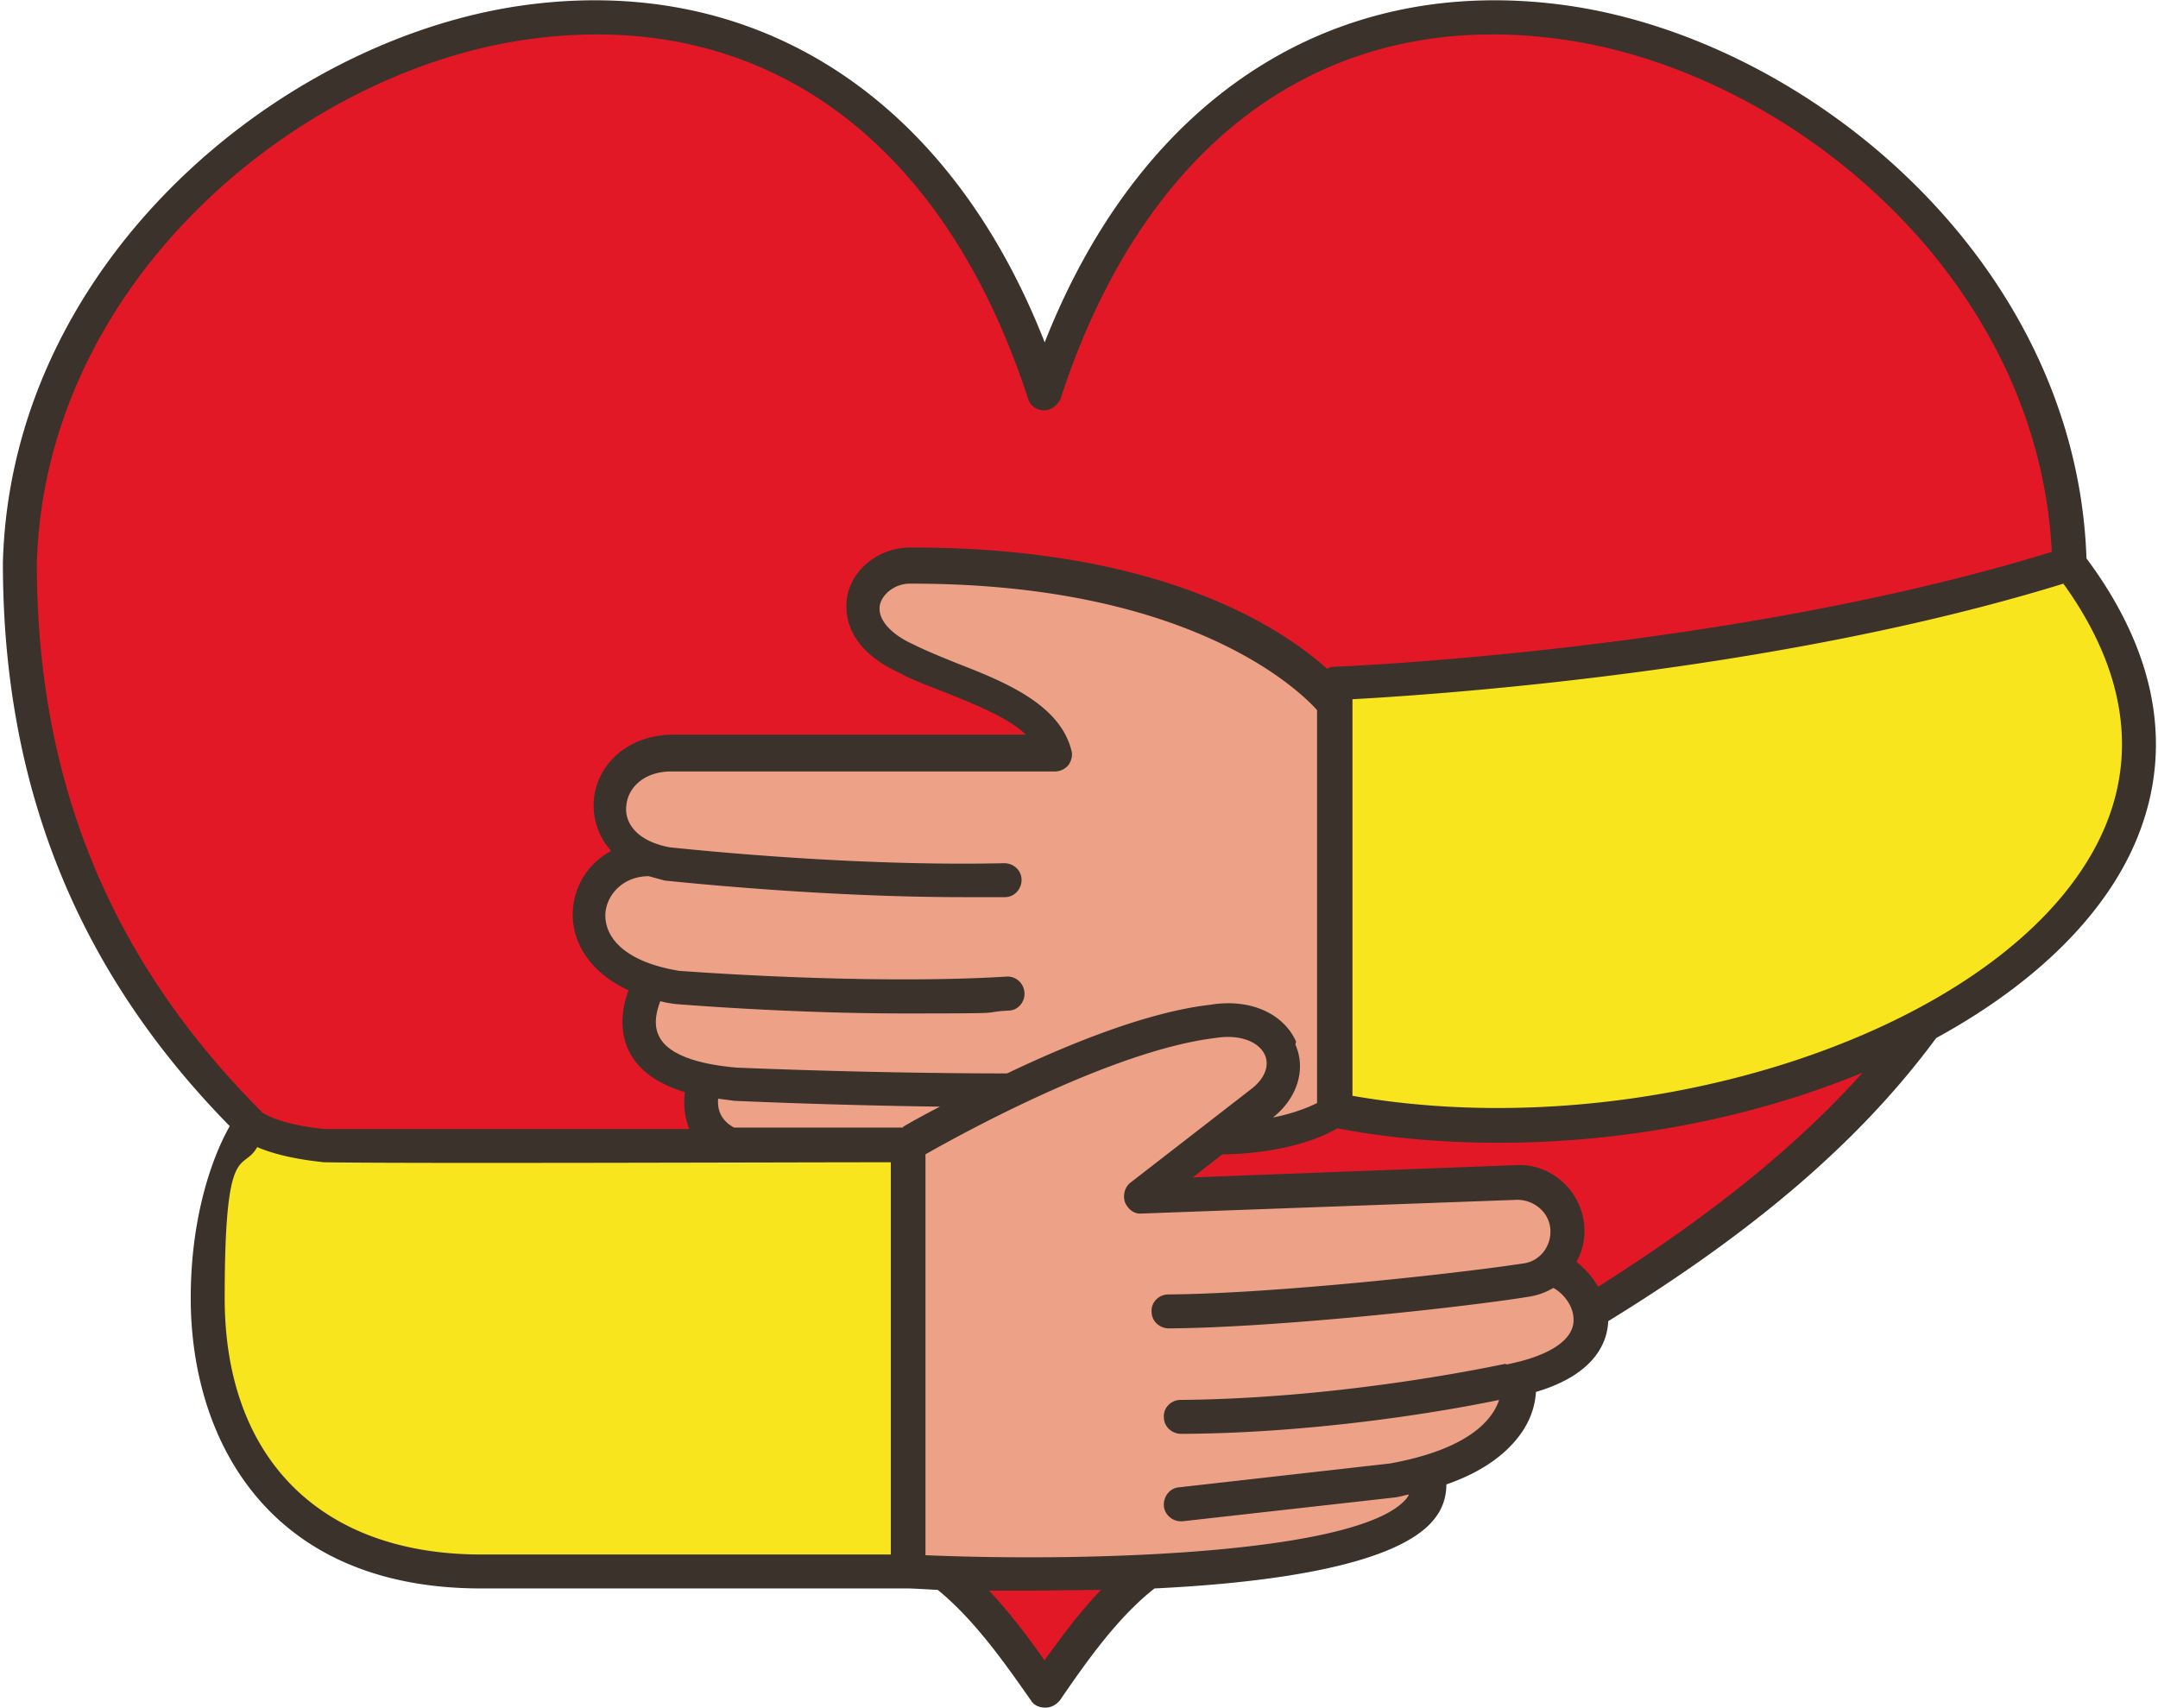
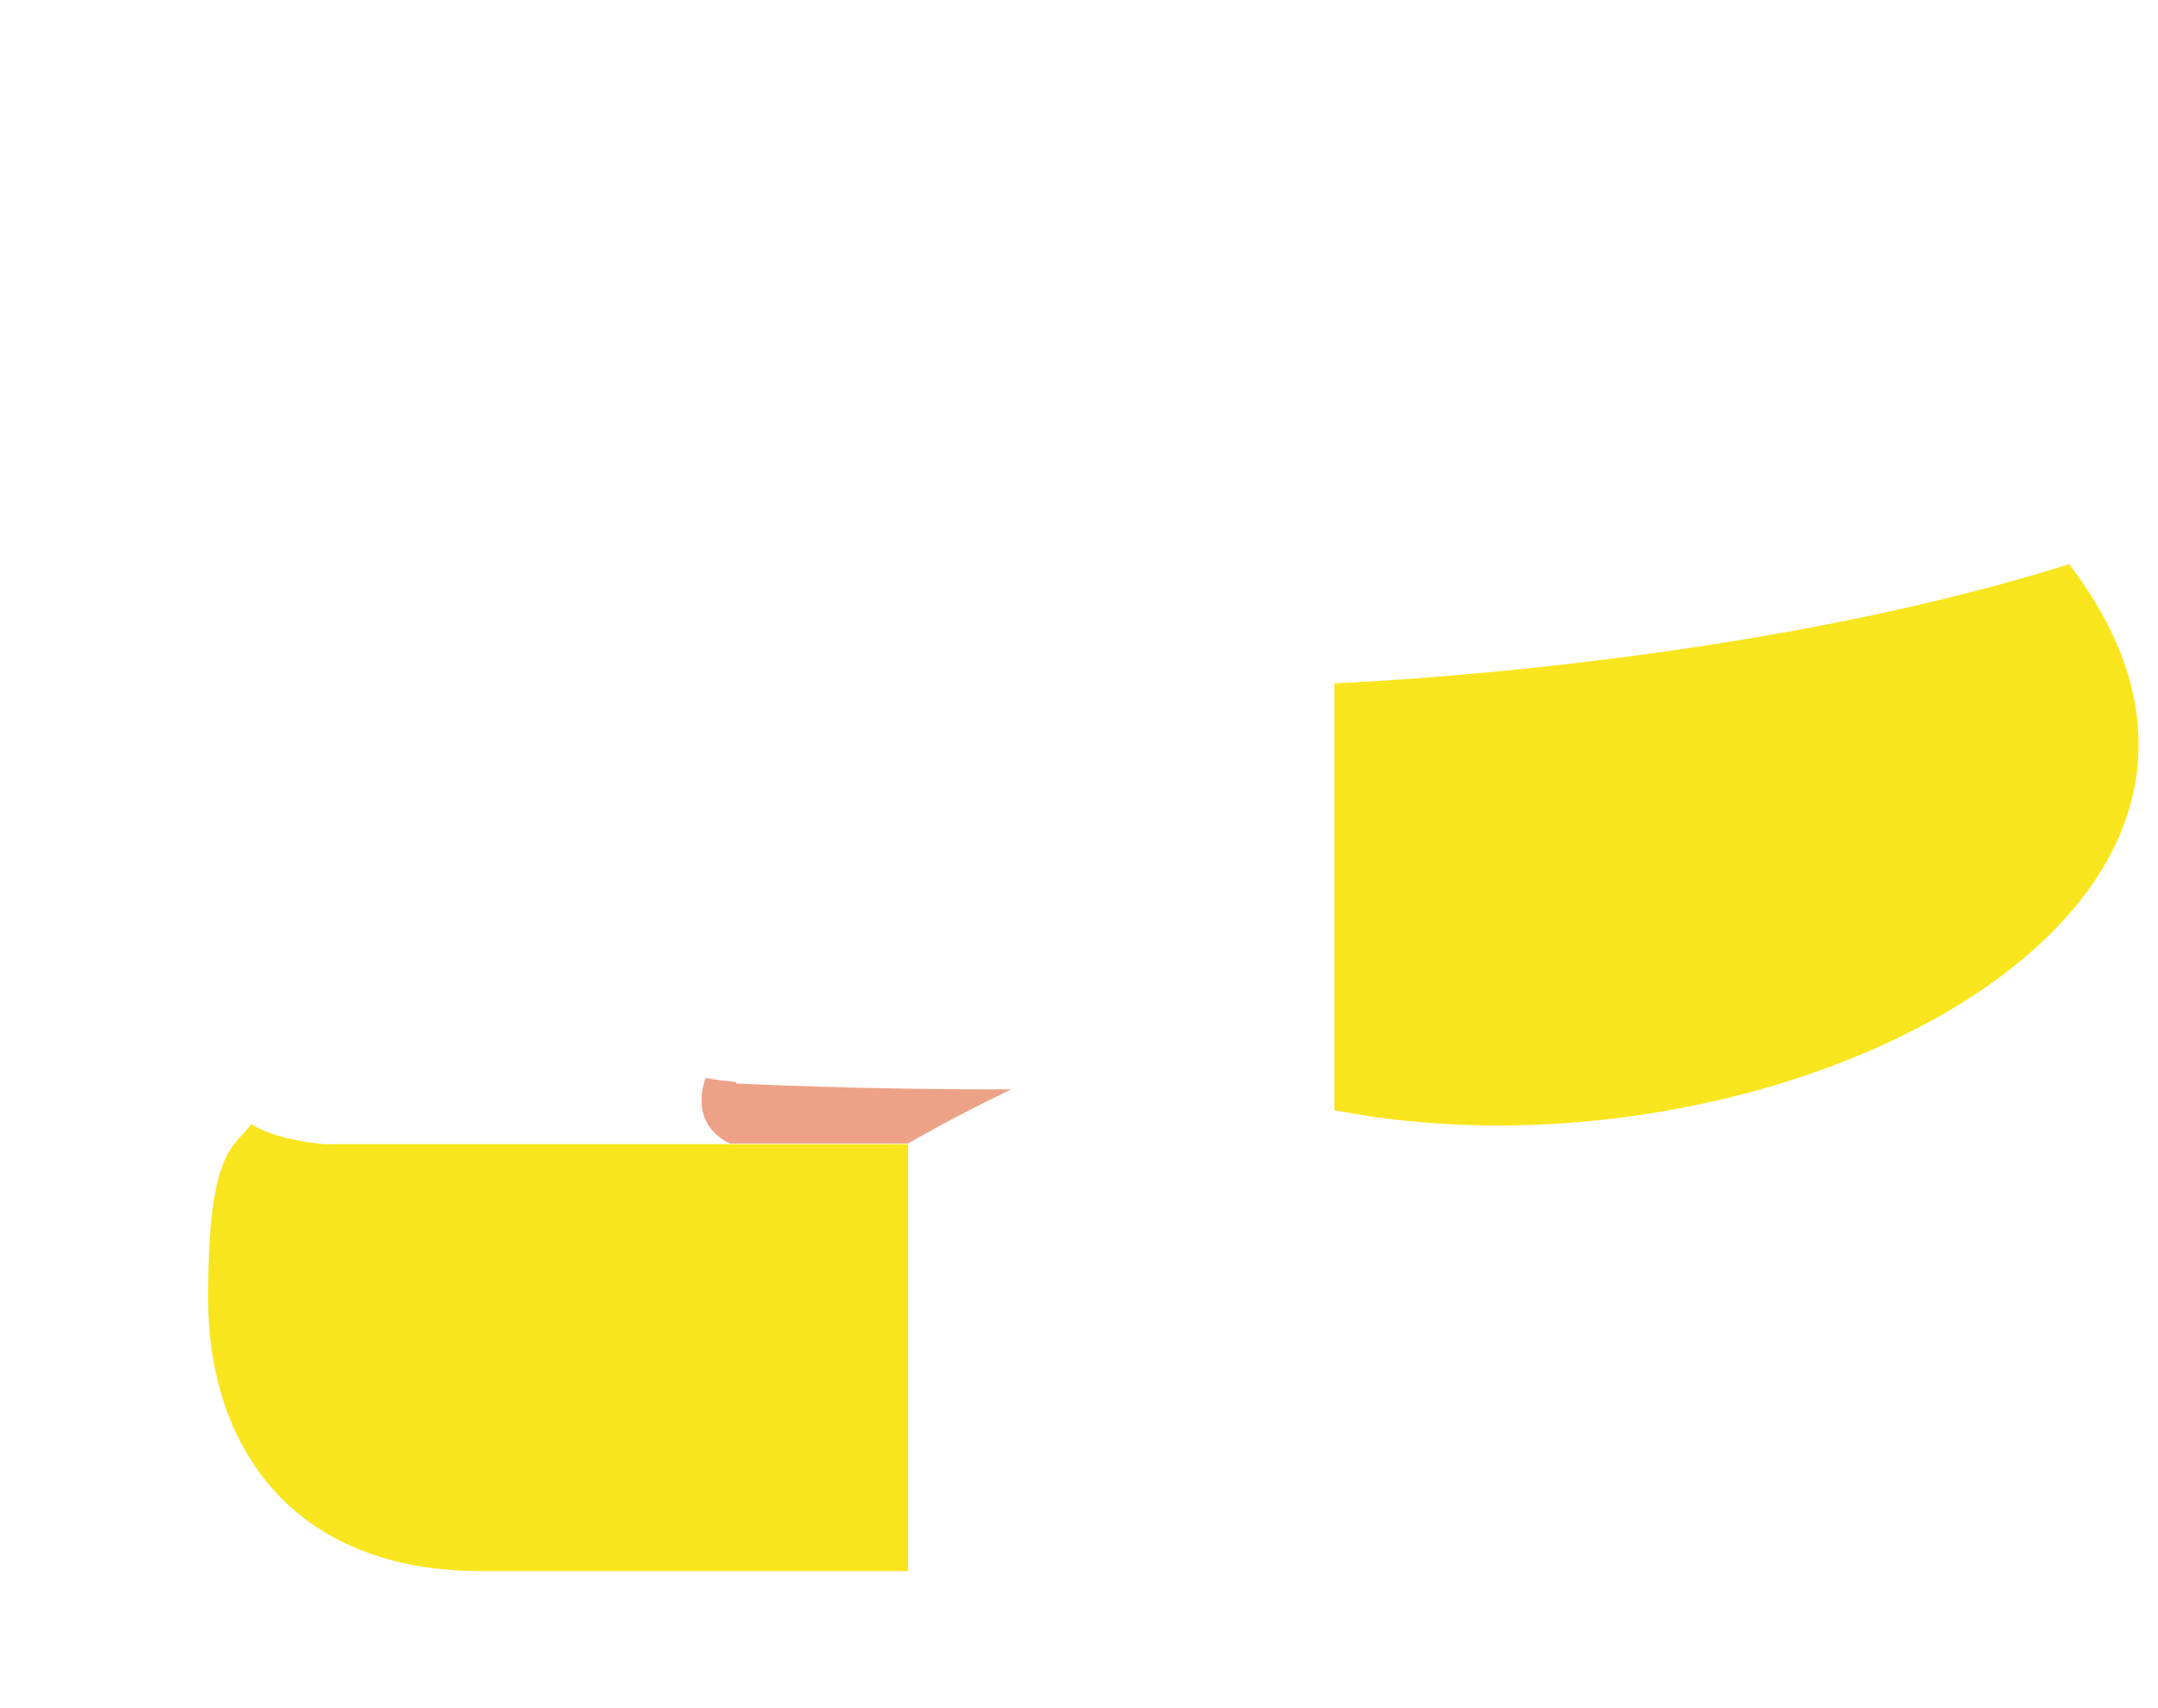
<svg xmlns="http://www.w3.org/2000/svg" viewBox="0 0 298.7 236.5">
  <defs>
    <clipPath id="A">
-       <path d="M0 0h298.7v236.5H0z" fill="none" />
-     </clipPath>
+       </clipPath>
  </defs>
  <g fill="#eda288">
-     <path d="M214.5,175.7c2,0,5,2.7,5.6,6,.6,3.4-1.4,7.3-9.9,9.2,0,0,1.9,8.7-12.7,13,3,9.5-18.4,12.7-38.7,13.6-11.3.5-22.1.4-28.2.2-3.1,0-4.9-.2-4.9-.2v-59.1s6.1-3.6,14.3-7.5c8.5-4.1,19.3-8.5,27.8-9.5,8.9-1.5,13,6.2,7,11l-6.4,4.9-10.6,8.2,52-1.9c3.7-.2,6.9,2.7,7,6.4v.4c0,2.1-.9,4-2.5,5.2Z" />
    <path d="M101.9 150s18.4.9 38.1.8c-8.2 3.9-14.3 7.5-14.3 7.5H101c-6-3-3.3-9.1-3.3-9.1 1.2.3 2.6.4 4.2.6z" />
-     <path d="M97.7,149.5c-14.6-3-7.5-13.7-7.5-13.7h0c-13.5-4.2-9.3-17.1,0-17-9.3-3.3-6.5-14.6,2.8-14.6h53.1c-1.7-7.1-14-9.7-20.6-13.1-10.2-4.8-5.6-12.9.6-12.9,44.6,0,58.7,19,58.7,19v56.6c-6.1,3.9-16.3,3.7-16.3,3.7l6.4-4.9c6-4.8,1.9-12.5-7-11-8.5,1-19.3,5.4-27.8,9.5-19.7,0-38.1-.8-38.1-.8-1.6-.1-3-.3-4.2-.6Z" />
  </g>
  <path d="M125.7 158.4v59.1H66.6c-26 0-37.8-17.1-37.8-37.8s3.5-20.7 6-24.1c3.3 2.3 10.2 2.8 10.2 2.8h56 24.7zm160.7-80.3c20.1 26.3 6.4 49.6-20 63.7-22.4 12-54 17.3-81.7 11.9V94.6s56.1-2.1 101.7-16.5z" fill="#f9e51e" />
-   <path d="M158.8 217.5c-5.9 4.4-10.7 11.4-14.2 16.5-3.4-5.1-8.2-12-14-16.4 6.1.2 16.9.3 28.2-.2zm107.6-75.7c-9 12.2-20.3 22.2-32.5 30.8-4.5 3.2-9.2 6.2-13.9 9.1-.6-3.2-3.5-5.9-5.6-6 0 0 .1 0 .2-.1 1.4-1.3 2.3-3.1 2.3-5.1v-.4c-.2-3.7-3.3-6.6-7-6.4l-52 1.9 10.6-8.2s10.3.2 16.3-3.7c27.7 5.3 59.2 0 81.7-11.9zm20-63.9h0c-45.5 14.6-101.7 16.7-101.7 16.7v2.5S170.5 78 126 78.1c-6.1 0-10.8 8.1-.6 12.9 6.6 3.4 18.9 6 20.6 13.1H92.9c-9.3 0-12.2 11.3-2.8 14.6-9.3-.1-13.5 12.8 0 17h0s-3.5 5.3-.5 9.5c1.2 1.8 3.7 3.4 8 4.3 0 0-2.7 6.1 3.3 9.1H88.4 44.9s-6.9-.5-10.2-2.8c-3.3-3.3-6.5-6.8-9.4-10.5-13.5-17.1-22.5-38.7-22.5-67.4C4.6 8 114.4-38.5 144.6 54.4c27.6-84.9 121.6-53.4 139.1 6 1.7 5.6 2.6 11.5 2.8 17.5z" fill="#e31826" />
  <g clip-path="url(#A)">
-     <path d="M288.8 77.3c-1.4-41-38.2-71.6-71.6-76.5-32.5-4.7-59.2 12.6-72.6 46.6C131.3 13.4 104.5-3.9 72 .8 38.4 5.7 1.5 36.5.4 77.9c0 31 10.3 56.5 31.4 78-2.4 4.2-5.4 12.5-5.4 23.8 0 19.4 10.6 40.2 40.2 40.2h59c.8 0 2.2.1 4.2.2 5.3 4.3 9.8 10.9 12.9 15.3.4.7 1.2 1 2 1s1.5-.4 2-1c3.7-5.4 8-11.5 13.1-15.5 16.6-.8 33.9-3.3 38.8-9.7 1.1-1.4 1.6-3 1.6-4.7 4.9-1.7 8.4-4.2 10.5-7.3 1.4-2.1 1.8-4 1.9-5.5 8.4-2.5 9.9-7.1 10-9.8 20.5-12.6 35-25.1 45.4-39.2 10.8-5.9 19.5-13.3 24.8-21.8 6.1-9.8 10.2-25.5-4-44.6zM72.7 5.5c32.5-4.7 57.8 13.4 69.6 49.7.3 1 1.2 1.6 2.2 1.6s1.9-.7 2.3-1.6C158.6 18.9 184 .8 216.5 5.5c31.3 4.5 65.6 32.8 67.5 70.9-44.4 13.7-98.7 15.9-99.3 15.9a1.69 1.69 0 0 0-1 .3c-6.2-5.6-22.9-16.8-57.3-16.8h-.4c-4.2 0-7.9 2.8-8.7 6.6-.3 1.6-.9 7 7.1 10.7 1.8 1 4 1.8 6.3 2.7 4.2 1.7 8.8 3.5 11.3 5.9H93.3c-6.7 0-10.7 4.4-11.1 9-.2 2.4.5 5 2.4 7.1-3 1.6-5 4.5-5.3 8.1-.3 3.8 1.7 8.4 7.7 11.2-.8 2.1-1.4 5.3 0 8.3 1.3 2.7 3.9 4.6 7.8 5.8-.2 1.5-.1 3.3.6 5.1H45.1c-1.7-.1-6.6-.8-8.8-2.3-21-21-31.2-45.8-31.2-76C6.2 39.1 41 10.1 72.7 5.5zm106.7 138.7c-1.8-4-6.5-6-11.9-5.1-8.7 1-19.5 5.4-28.1 9.5-19.2 0-37.3-.8-37.4-.8-5.9-.5-9.7-2-10.8-4.4-.8-1.6-.3-3.5.2-4.8.7.2 1.4.3 2.1.4.2 0 15.5 1.3 31.6 1.3s9.8-.1 14.5-.4c1.3 0 2.3-1.2 2.2-2.5s-1.2-2.3-2.5-2.2c-19.7 1.2-45.2-.8-45.3-.8-7.9-1.3-10.4-4.9-10.2-8 .2-2.5 2.4-5.1 6-5.1l2.2.6c8.8.9 25.2 2.3 41.4 2.3h5.7c1.3 0 2.3-1.1 2.3-2.4s-1.1-2.3-2.4-2.3h0c-17.7.4-36.7-1.2-46.3-2.2-4.8-.9-6.3-3.6-6-5.8.2-2.4 2.4-4.7 6.2-4.7H146c.7 0 1.4-.3 1.9-.9.4-.6.6-1.3.4-2-1.6-6.4-9.2-9.5-15.9-12.1-2.2-.9-4.2-1.7-6-2.6-3.3-1.5-5-3.6-4.6-5.5.4-1.6 2.2-2.9 4.1-2.9h.4c38.1 0 53.3 14.5 56 17.5v54.4c-1.8.9-4 1.6-6.1 2 3.4-2.7 4.6-6.7 3.1-10.1zM125 156.1h-23.4c-2-1.1-2.3-2.7-2.2-4l2.3.3c.2 0 12.9.6 28.4.8-2.5 1.3-4.3 2.3-5.1 2.8zm-1.7 59.1H66.6c-22.2 0-35.5-13.3-35.5-35.5s2.5-17.3 4.5-20.9c3.7 1.6 8.5 2 9.2 2.1h.1c10.2.2 66.1 0 78.4 0v54.4zm21.3 14.7c-2.1-3-4.7-6.5-7.7-9.7h6.3l9.2-.1c-2.9 3-5.4 6.4-7.8 9.7zm63.8-41.1c-.2 0-21.6 4.8-45 5-1.3 0-2.4 1.1-2.3 2.4 0 1.3 1.1 2.3 2.4 2.3h0c19.9-.1 38.3-3.5 44-4.7-.9 2.7-4.1 6.8-15.1 8.8l-29.2 3.3c-1.3.1-2.2 1.3-2.1 2.6.1 1.2 1.2 2.1 2.3 2.1h.3l29.4-3.3c.7-.1 1.3-.3 1.9-.4 0 .1-.1.2-.2.4-5.9 7.7-43.1 9-66.7 8v-55.5c5.1-2.9 26-14.4 40.1-16.1 3.7-.6 6.2.7 6.9 2.4.6 1.4 0 3.1-1.7 4.5l-16.9 13.1c-.8.6-1.1 1.7-.8 2.7.4 1 1.3 1.7 2.3 1.6l52-1.9c2.4 0 4.5 1.8 4.6 4.2.1 2.3-1.5 4.3-3.7 4.6-9.1 1.4-34.7 4.2-49.2 4.3-1.3 0-2.4 1.1-2.3 2.4 0 1.3 1.1 2.3 2.4 2.3h0c14.7-.1 40.7-2.9 49.9-4.4 1.2-.2 2.3-.6 3.3-1.2 1 .5 2.7 2.1 2.8 4.2.2 2.9-3.2 5.2-9.3 6.4zm12.8-10.7c-.8-1.3-1.8-2.5-3-3.4.8-1.4 1.2-3.1 1.1-4.8-.3-5-4.6-8.9-9.5-8.6l-44.7 1.7 4.1-3.2c2.6 0 10.4-.4 15.9-3.6 7.3 1.4 14.9 2 22.4 2 17.6 0 35.3-3.5 50.3-9.7-9.2 10.3-21.2 19.9-36.7 29.7zm67.6-58.7c-15.1 24.3-62.2 39.2-101.6 32.3V96.8c10.9-.6 58.6-3.7 98.4-16 9.6 13.3 10.7 26.6 3.2 38.6z" fill="#3a322b" />
-   </g>
+     </g>
</svg>